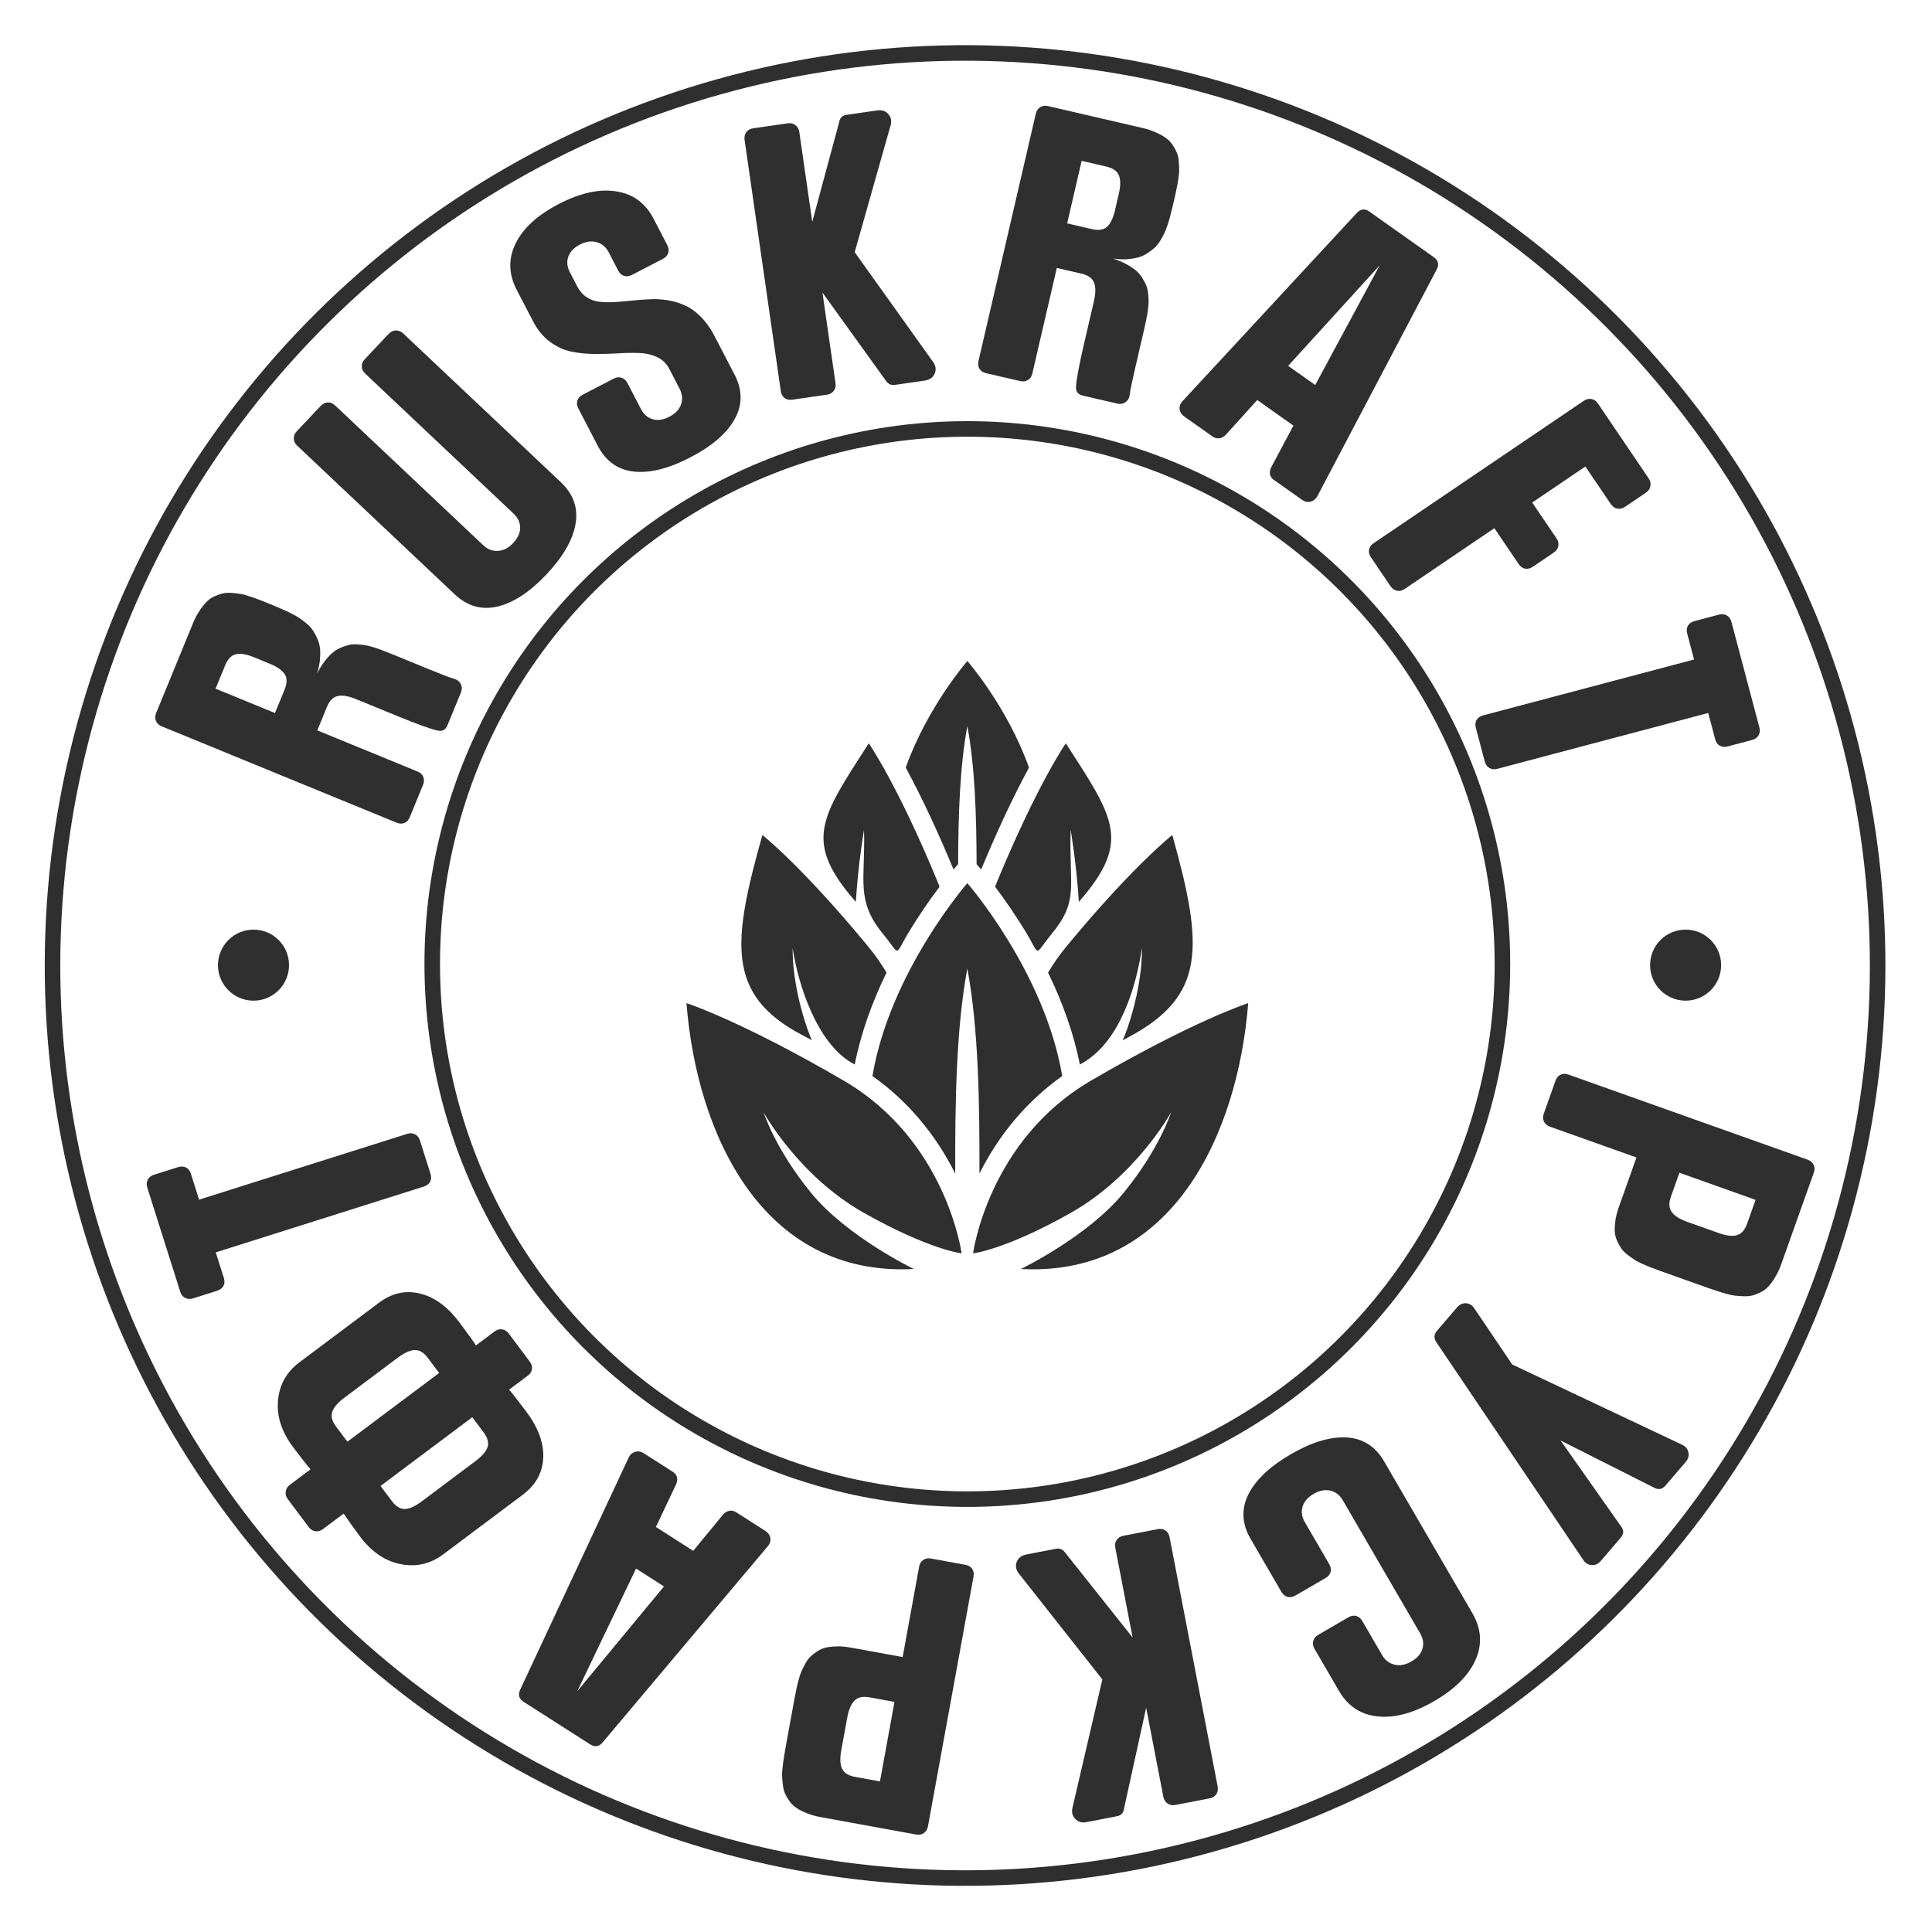
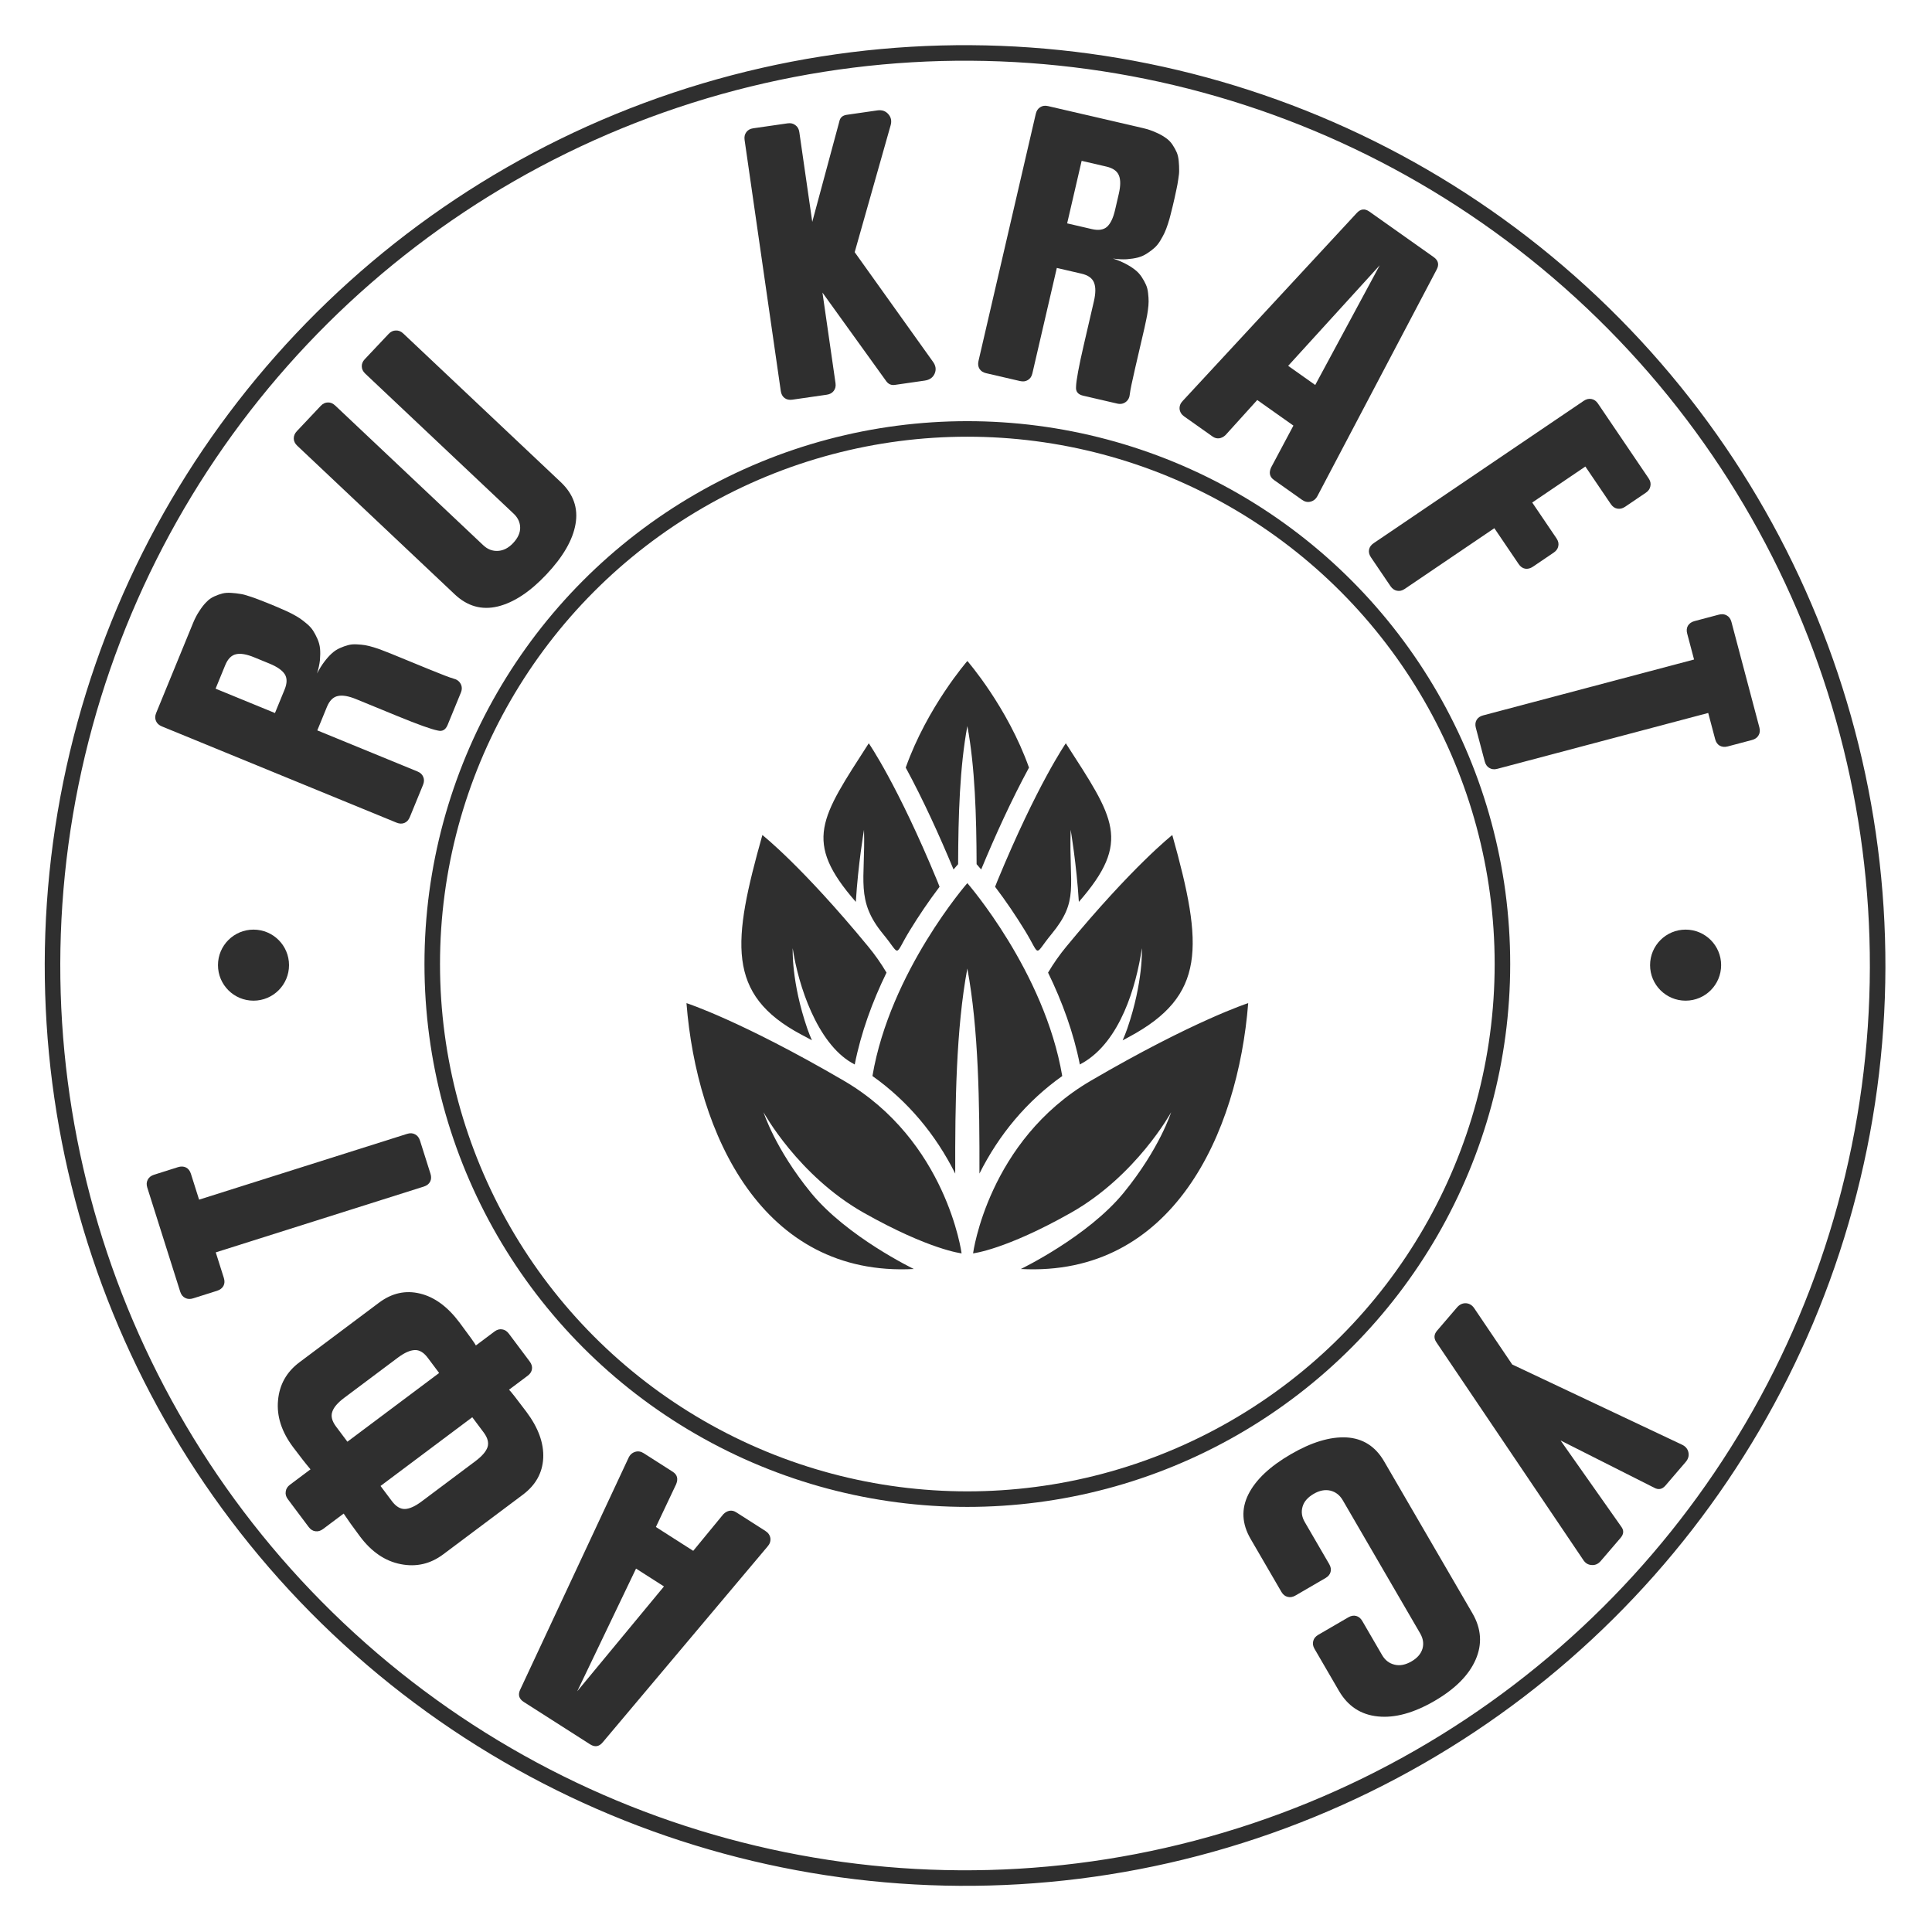
<svg xmlns="http://www.w3.org/2000/svg" width="1080" height="1080" viewBox="0 0 1080 1080" fill="none">
  <g clip-path="url(#clip0_346_277)">
    <circle cx="539.486" cy="539.726" r="510.12" transform="rotate(-168.497 539.486 539.726)" stroke="#2F2F2F" stroke-width="8.688" />
    <circle cx="540.745" cy="538.901" r="299.122" stroke="#2F2F2F" stroke-width="8.688" />
    <g clip-path="url(#clip1_346_277)">
      <path fill-rule="evenodd" clip-rule="evenodd" d="M540.744 369.482C540.744 369.482 563.133 395.132 575.214 429.095C565.274 447.474 556.508 466.736 548.485 486.034L545.924 483.081C545.847 456.312 545.022 428.649 540.76 405.879C536.502 428.654 535.677 456.312 535.595 483.081L533.034 486.034C525.005 466.736 516.245 447.474 506.306 429.095C518.386 395.132 540.775 369.482 540.775 369.482M478.409 504.156C479.711 482.932 482.984 463.855 482.984 463.855C483.85 492.006 478.076 503.247 493.743 522.242C503.841 534.489 499.476 535.049 508.514 520.249C513.637 511.889 519.15 503.735 525.067 495.924L525.226 495.719C524.831 494.692 524.416 493.624 523.986 492.571C501.684 438.554 485.648 415.498 485.648 415.498C458.756 457.334 448.715 470.182 478.409 504.156ZM603.084 504.156C601.783 482.932 598.504 463.855 598.504 463.855C597.479 495.976 603.412 503.247 587.745 522.242C577.647 534.489 582.012 535.049 572.975 520.249C567.851 511.889 562.339 503.735 556.421 495.924L556.263 495.719C556.657 494.692 557.067 493.624 557.502 492.571C579.809 438.554 595.799 415.498 595.799 415.498C622.737 457.334 632.773 470.182 603.084 504.156ZM540.744 493.675C540.744 493.675 583.913 543.126 593.801 601.513C574.01 615.537 558.45 634.203 547.512 656.033C547.614 616.919 547.046 575.093 540.744 541.411C534.443 575.093 533.874 616.898 533.976 656.033C523.048 634.183 507.484 615.522 487.698 601.498C497.575 543.121 540.744 493.67 540.744 493.67V493.675ZM627.563 581.568C628.506 579.422 629.361 577.255 630.125 575.093C639.219 548.734 638.322 530.058 638.322 530.058C635.12 551.594 626.18 581.984 605.369 594.098H605.338H605.308L604.344 594.658L603.689 595.048H603.643C600.148 577.368 593.842 560.047 585.875 543.697C588.907 538.574 592.333 533.696 596.122 529.108C633.255 484.098 655.321 466.782 655.321 466.782C672.899 529.369 673.893 556.611 631.365 579.519L630.432 580.033L630.294 580.105L629.546 580.51L629.213 580.69L628.542 581.055H628.511L628.05 581.306L627.993 581.337L627.563 581.568ZM453.884 581.568C452.941 579.422 452.086 577.255 451.323 575.093C442.224 548.734 443.125 530.058 443.125 530.058C446.251 551.071 456.83 582.893 476.078 594.098H476.109H476.14L477.103 594.658L477.759 595.048H477.8C481.294 577.368 487.6 560.047 495.567 543.697C492.536 538.574 489.11 533.696 485.321 529.108C448.249 484.098 426.172 466.782 426.172 466.782C409.419 526.437 405.818 555.882 447.808 578.271L448.064 578.405L448.822 578.811L449.289 579.057H449.314L450.139 579.499L450.252 579.56L451.072 580.002L451.21 580.074L451.958 580.48L452.291 580.659L452.962 581.024H452.993L453.454 581.275L453.51 581.306L453.884 581.568ZM510.84 709.377C510.84 709.377 473.44 691.358 453.341 666.755C433.243 642.153 426.818 621.751 426.818 621.751C426.818 621.751 446.199 657.276 482.892 677.975C519.585 698.675 537.542 700.637 537.542 700.637C537.542 700.637 529.196 637.67 471.677 604.106C414.158 570.543 383.741 560.75 383.741 560.75C389.48 633.716 425.993 713.906 510.84 709.377ZM570.649 709.377C570.649 709.377 608.049 691.358 628.147 666.755C648.246 642.153 654.67 621.751 654.67 621.751C654.67 621.751 635.248 657.276 598.601 677.975C561.954 698.675 543.951 700.637 543.951 700.637C543.951 700.637 552.318 637.67 609.816 604.106C667.315 570.543 697.752 560.75 697.752 560.75C692.009 633.716 655.495 713.906 570.649 709.377Z" fill="#2F2F2F" />
    </g>
    <circle cx="942.263" cy="539.521" r="19.859" fill="#2F2F2F" />
    <circle cx="141.709" cy="539.521" r="19.859" fill="#2F2F2F" />
    <path d="M257.626 387.193L250.218 405.254C249.098 407.985 247.271 409.026 244.737 408.378C241.229 407.72 233.678 405.014 222.084 400.258L199.09 390.827C194.854 389.089 191.447 388.506 188.868 389.076C186.234 389.624 184.197 391.654 182.757 395.165L177.372 408.293L233.393 431.271C235.01 431.934 236.086 432.961 236.622 434.353C237.181 435.69 237.129 437.166 236.466 438.782L229.092 456.759C228.429 458.376 227.43 459.464 226.093 460.022C224.757 460.581 223.281 460.529 221.664 459.866L90.475 406.057C88.859 405.394 87.771 404.394 87.212 403.058C86.597 401.698 86.621 400.211 87.284 398.594L107.93 348.259C108.982 345.695 110.165 343.445 111.48 341.51C112.762 339.496 114.057 337.846 115.366 336.559C116.643 335.194 118.118 334.139 119.791 333.393C121.465 332.646 122.991 332.1 124.37 331.754C125.75 331.408 127.39 331.3 129.29 331.428C131.191 331.557 132.84 331.744 134.236 331.992C135.6 332.16 137.308 332.6 139.36 333.312C141.436 333.968 143.114 334.558 144.396 335.084C145.646 335.532 147.301 336.178 149.364 337.024L153.461 338.705C155.412 339.505 157.017 340.196 158.276 340.777C159.558 341.303 161.14 342.05 163.023 343.017C164.905 343.985 166.458 344.882 167.682 345.71C168.849 346.514 170.183 347.55 171.682 348.816C173.126 350.059 174.262 351.339 175.089 352.655C175.884 353.893 176.671 355.388 177.45 357.14C178.229 358.892 178.717 360.72 178.912 362.624C179.076 364.449 179.057 366.558 178.857 368.95C178.602 371.32 178.059 373.833 177.231 376.488C178.505 374.016 179.856 371.835 181.282 369.945C182.708 368.055 184.092 366.507 185.434 365.299C186.799 364.035 188.318 363.031 189.992 362.284C191.666 361.538 193.192 360.992 194.571 360.646C195.973 360.244 197.597 360.096 199.442 360.202C201.231 360.285 202.796 360.438 204.137 360.663C205.478 360.887 207.102 361.293 209.01 361.88C210.918 362.467 212.485 363.012 213.712 363.515C214.905 363.94 216.45 364.541 218.345 365.318L239.582 374.029C246.885 377.024 251.501 378.788 253.432 379.319C255.33 379.772 256.687 380.752 257.502 382.258C258.316 383.764 258.358 385.409 257.626 387.193ZM150.678 370.97L142.066 367.438C137.83 365.7 134.45 365.128 131.928 365.721C129.35 366.292 127.34 368.333 125.9 371.844L120.515 384.972L153.71 398.587L159.094 385.46C160.535 381.948 160.565 379.095 159.186 376.901C157.751 374.685 154.915 372.708 150.678 370.97Z" fill="#2F2F2F" />
    <path d="M287.094 287.114L204.21 208.901C202.939 207.702 202.283 206.378 202.241 204.93C202.155 203.441 202.712 202.061 203.911 200.79L217.246 186.659C218.446 185.388 219.791 184.752 221.283 184.752C222.772 184.666 224.152 185.223 225.423 186.422L313.433 269.473C320.532 276.172 323.295 283.998 321.722 292.951C320.19 301.86 314.752 311.267 305.406 321.17C296.227 330.898 287.172 336.85 278.242 339.027C269.269 341.162 261.254 338.901 254.2 332.244L166.189 249.193C164.918 247.993 164.262 246.67 164.22 245.222C164.175 243.689 164.753 242.287 165.952 241.016L179.287 226.885C180.486 225.614 181.832 224.978 183.323 224.978C184.771 224.936 186.131 225.514 187.401 226.713L270.154 304.803C272.564 307.077 275.301 308.127 278.364 307.953C281.428 307.779 284.242 306.334 286.805 303.617C289.452 300.812 290.775 297.961 290.777 295.063C290.775 292.079 289.548 289.43 287.094 287.114Z" fill="#2F2F2F" />
-     <path d="M399.467 187.933L410.634 209.426C415.106 218.033 415.114 226.346 410.658 234.365C406.173 242.33 397.917 249.438 385.887 255.688C373.858 261.938 363.349 264.58 354.361 263.615C345.372 262.65 338.628 257.837 334.128 249.176L323.295 228.325C322.489 226.775 322.305 225.309 322.741 223.928C323.178 222.547 324.172 221.453 325.722 220.648L342.964 211.69C344.514 210.884 345.98 210.7 347.361 211.136C348.796 211.545 349.916 212.525 350.721 214.075L358.305 228.671C359.833 231.611 362.004 233.504 364.82 234.35C367.689 235.167 370.781 234.715 374.096 232.993C377.517 231.215 379.718 228.917 380.699 226.1C381.704 223.201 381.43 220.254 379.874 217.26L374.082 206.113C372.527 203.119 370.243 200.945 367.231 199.59C364.191 198.183 360.811 197.427 357.09 197.323C353.423 197.191 349.423 197.267 345.089 197.55C340.808 197.805 336.417 197.913 331.917 197.875C327.469 197.81 323.191 197.351 319.082 196.498C315.026 195.618 311.131 193.806 307.396 191.061C303.634 188.263 300.517 184.485 298.045 179.727L288.836 162.004C284.253 153.183 284.065 144.522 288.271 136.022C292.478 127.522 300.488 120.203 312.304 114.064C324.173 107.897 334.82 105.522 344.247 106.939C353.727 108.327 360.759 113.432 365.342 122.254L373.009 137.01C373.815 138.56 373.999 140.026 373.562 141.407C373.126 142.788 372.132 143.881 370.582 144.687L353.34 153.645C351.789 154.451 350.297 154.649 348.862 154.24C347.481 153.804 346.388 152.81 345.582 151.26L340.291 141.075C338.735 138.081 336.496 136.189 333.573 135.399C330.676 134.528 327.517 134.981 324.096 136.759C320.781 138.481 318.633 140.751 317.653 143.569C316.726 146.359 317.027 149.224 318.555 152.165L322.721 160.184C324.055 162.75 325.797 164.731 327.947 166.126C330.098 167.521 332.442 168.373 334.98 168.684C337.571 168.967 340.388 169.031 343.431 168.876C346.446 168.668 349.567 168.404 352.796 168.084C356.078 167.737 359.375 167.483 362.687 167.324C366.025 167.084 369.396 167.233 372.8 167.773C376.176 168.26 379.41 169.193 382.504 170.573C385.623 171.872 388.661 173.994 391.617 176.94C394.545 179.831 397.162 183.496 399.467 187.933Z" fill="#2F2F2F" />
    <path d="M516.889 212.76L500.251 215.158C498.283 215.442 496.698 214.788 495.494 213.196L459.76 163.563L467.058 214.191C467.308 215.92 466.969 217.369 466.041 218.538C465.174 219.698 463.875 220.402 462.146 220.651L442.914 223.424C441.185 223.673 439.74 223.364 438.581 222.496C437.421 221.629 436.716 220.33 436.467 218.601L416.235 78.256C415.985 76.527 416.294 75.082 417.162 73.922C418.021 72.703 419.315 71.968 421.045 71.719L440.276 68.947C442.005 68.697 443.454 69.036 444.623 69.963C445.842 70.822 446.577 72.117 446.826 73.846L454.06 124.027L469.172 67.977C469.587 65.786 470.957 64.523 473.283 64.188L490.457 61.712C493.021 61.343 495.071 62.052 496.607 63.839C498.134 65.567 498.555 67.637 497.867 70.049L477.777 140.969L521.361 201.98C523.085 204.227 523.471 206.485 522.52 208.752C521.568 211.02 519.691 212.356 516.889 212.76Z" fill="#2F2F2F" />
    <path d="M624.495 225.599L605.479 221.191C602.603 220.524 601.281 218.888 601.514 216.282C601.599 212.715 603.056 204.827 605.886 192.619L611.498 168.408C612.532 163.948 612.561 160.491 611.583 158.038C610.619 155.526 608.288 153.842 604.591 152.985L590.769 149.78L577.095 208.766C576.701 210.469 575.859 211.696 574.572 212.449C573.343 213.215 571.877 213.401 570.175 213.007L551.247 208.619C549.545 208.224 548.31 207.413 547.544 206.184C546.777 204.954 546.591 203.489 546.986 201.787L579.006 63.654C579.401 61.952 580.213 60.717 581.442 59.951C582.685 59.126 584.157 58.91 585.859 59.305L638.858 71.591C641.558 72.217 643.969 73.023 646.09 74.009C648.284 74.951 650.121 75.964 651.601 77.049C653.154 78.09 654.433 79.376 655.438 80.908C656.444 82.439 657.228 83.858 657.791 85.164C658.355 86.469 658.725 88.071 658.904 89.968C659.083 91.864 659.163 93.522 659.143 94.94C659.196 96.313 659.036 98.069 658.664 100.209C658.35 102.363 658.037 104.115 657.724 105.465C657.483 106.77 657.111 108.508 656.608 110.68L655.608 114.993C655.132 117.048 654.708 118.743 654.336 120.079C654.023 121.429 653.541 123.111 652.888 125.124C652.236 127.138 651.6 128.815 650.98 130.155C650.373 131.437 649.566 132.92 648.557 134.603C647.562 136.228 646.482 137.555 645.315 138.583C644.222 139.566 642.873 140.583 641.268 141.634C639.664 142.685 637.939 143.46 636.091 143.959C634.316 144.413 632.231 144.734 629.838 144.922C627.458 145.05 624.891 144.919 622.136 144.528C624.782 145.388 627.152 146.371 629.246 147.475C631.34 148.579 633.091 149.696 634.499 150.826C635.966 151.97 637.202 153.308 638.207 154.84C639.213 156.372 639.997 157.79 640.56 159.096C641.182 160.415 641.589 161.994 641.782 163.832C641.988 165.612 642.088 167.181 642.082 168.54C642.076 169.9 641.937 171.568 641.664 173.546C641.391 175.523 641.105 177.158 640.805 178.449C640.578 179.695 640.234 181.316 639.771 183.312L634.587 205.673C632.805 213.362 631.807 218.202 631.592 220.193C631.451 222.14 630.702 223.636 629.346 224.682C627.99 225.729 626.373 226.034 624.495 225.599ZM623.315 117.434L625.417 108.366C626.451 103.905 626.472 100.478 625.481 98.083C624.504 95.63 622.166 93.975 618.468 93.118L604.646 89.914L596.544 124.865L610.366 128.07C614.064 128.927 616.885 128.498 618.828 126.784C620.785 125.011 622.281 121.895 623.315 117.434Z" fill="#2F2F2F" />
    <path d="M727.863 279.422L712.149 268.303C709.74 266.598 709.211 264.268 710.564 261.313L723.026 237.914L702.812 223.611L685.039 243.251C683.958 244.257 682.763 244.851 681.454 245.032C680.18 245.163 678.977 244.829 677.846 244.028L661.985 232.805C660.461 231.726 659.597 230.339 659.393 228.645C659.273 226.937 659.876 225.407 661.201 224.057L758.327 119.19C760.501 116.743 762.892 116.442 765.498 118.287L801.424 143.71C804.08 145.589 804.616 147.961 803.032 150.826L736.447 277.304C735.565 278.968 734.274 280.011 732.574 280.431C730.958 280.838 729.387 280.501 727.863 279.422ZM735.217 215.21L771.283 148.287L720.094 204.508L735.217 215.21Z" fill="#2F2F2F" />
    <path d="M777.267 327.634L766.367 311.548C765.387 310.102 765.034 308.668 765.307 307.245C765.581 305.823 766.441 304.621 767.887 303.641L885.273 224.101C886.719 223.121 888.154 222.768 889.576 223.041C891.049 223.281 892.275 224.124 893.255 225.57L921.593 267.392C922.573 268.839 922.902 270.29 922.578 271.746C922.339 273.219 921.496 274.445 920.049 275.425L908.453 283.283C907.007 284.263 905.53 284.608 904.024 284.319C902.602 284.045 901.4 283.185 900.42 281.739L886.226 260.79L856.524 280.916L870.11 300.967C871.09 302.413 871.419 303.865 871.095 305.321C870.822 306.743 869.962 307.945 868.516 308.925L856.919 316.782C855.473 317.762 854.013 318.133 852.541 317.893C851.119 317.62 849.917 316.76 848.937 315.313L835.351 295.263L785.225 329.228C783.778 330.208 782.327 330.537 780.871 330.214C779.448 329.94 778.247 329.08 777.267 327.634Z" fill="#2F2F2F" />
    <path d="M829.982 425.654L825.007 406.871C824.56 405.182 824.7 403.711 825.428 402.459C826.155 401.207 827.364 400.357 829.053 399.91L946.99 368.672L943.149 354.17C942.702 352.481 942.842 351.01 943.57 349.758C944.356 348.49 945.593 347.632 947.282 347.185L960.823 343.599C962.512 343.151 963.983 343.291 965.235 344.019C966.546 344.732 967.425 345.932 967.872 347.621L983.514 406.677C983.962 408.366 983.792 409.845 983.006 411.112C982.278 412.365 981.07 413.215 979.381 413.662L965.84 417.249C964.151 417.696 962.651 417.563 961.341 416.851C960.088 416.123 959.238 414.915 958.791 413.226L954.904 398.549L836.966 429.787C835.277 430.234 833.799 430.065 832.531 429.279C831.279 428.551 830.429 427.343 829.982 425.654Z" fill="#2F2F2F" />
-     <path d="M863.009 622.463L869.522 604.157C870.108 602.511 871.055 601.377 872.364 600.756C873.672 600.134 875.149 600.116 876.795 600.702L1010.39 648.238C1012.03 648.824 1013.17 649.771 1013.79 651.079C1014.47 652.407 1014.51 653.895 1013.93 655.541L995.687 706.797C994.758 709.408 993.683 711.712 992.461 713.707C991.276 715.779 990.06 717.489 988.814 718.836C987.604 720.26 986.18 721.384 984.544 722.209C982.908 723.034 981.409 723.651 980.048 724.062C978.686 724.473 977.053 724.659 975.148 724.621C973.244 724.583 971.588 724.473 970.181 724.293C968.811 724.189 967.085 723.83 965.001 723.216C962.897 722.66 961.192 722.149 959.886 721.684C958.617 721.297 956.933 720.729 954.833 719.982L928.353 710.56C926.253 709.812 924.56 709.178 923.275 708.657C922.026 708.212 920.41 707.541 918.427 706.644C916.424 705.803 914.83 704.981 913.646 704.175C912.498 703.447 911.174 702.496 909.673 701.323C908.172 700.149 907.024 698.973 906.228 697.795C905.432 696.616 904.661 695.191 903.913 693.518C903.165 691.845 902.744 690.064 902.648 688.176C902.59 686.364 902.727 684.271 903.061 681.895C903.431 679.597 904.08 677.142 905.009 674.531L914.795 647.03L866.434 629.821C864.788 629.235 863.664 628.26 863.062 626.895C862.441 625.587 862.423 624.109 863.009 622.463ZM943.397 683.107L960.681 689.257C964.995 690.792 968.398 691.204 970.89 690.491C973.438 689.8 975.349 687.666 976.621 684.09L981.378 670.722L938.806 655.574L934.049 668.941C932.777 672.517 932.938 675.388 934.533 677.555C936.129 679.721 939.083 681.572 943.397 683.107Z" fill="#2F2F2F" />
    <path d="M803.325 743.861L814.446 730.897C815.898 729.205 817.61 728.411 819.584 728.517C821.564 728.707 823.138 729.74 824.307 731.616L845.34 762.757L940.16 807.544C942.152 808.459 943.371 809.862 943.814 811.75C944.264 813.724 943.764 815.557 942.312 817.249L931.015 830.419C929.171 832.568 927.044 832.966 924.633 831.612L872.367 805.232L906.235 853.336C907.848 855.435 907.752 857.536 905.948 859.639L894.827 872.603C893.375 874.295 891.659 875.046 889.679 874.855C887.706 874.75 886.135 873.759 884.966 871.883L802.92 750.301C801.425 748.065 801.56 745.918 803.325 743.861Z" fill="#2F2F2F" />
    <path d="M729.372 850.833L743.043 874.35C743.921 875.861 744.174 877.316 743.804 878.717C743.433 880.117 742.492 881.256 740.982 882.134L724.183 891.899C722.673 892.777 721.218 893.031 719.817 892.66C718.365 892.32 717.2 891.394 716.322 889.884L699.108 860.272C694.203 851.834 693.775 843.545 697.825 835.407C701.875 827.268 709.786 819.778 721.558 812.935C733.121 806.213 743.493 803.076 752.673 803.523C761.832 804.053 768.849 808.511 773.724 816.897L823.093 901.826C828.089 910.421 828.688 919.063 824.889 927.752C821.089 936.442 813.434 944.132 801.923 950.824C790.307 957.576 779.758 960.468 770.275 959.5C760.74 958.561 753.474 953.795 748.478 945.201L734.807 921.683C733.929 920.173 733.701 918.702 734.124 917.271C734.495 915.871 735.435 914.732 736.946 913.854L753.744 904.089C755.255 903.211 756.71 902.957 758.11 903.328C759.511 903.699 760.65 904.639 761.528 906.15L772.61 925.214C774.275 928.079 776.602 929.863 779.589 930.565C782.523 931.298 785.684 930.681 789.069 928.713C792.299 926.835 794.336 924.466 795.182 921.605C795.976 918.775 795.54 915.927 793.874 913.062L750.636 838.681C748.971 835.816 746.671 834.017 743.736 833.284C740.749 832.581 737.641 833.169 734.411 835.046C731.025 837.014 728.936 839.413 728.142 842.244C727.297 845.105 727.706 847.968 729.372 850.833Z" fill="#2F2F2F" />
-     <path d="M573.748 868.961L590.253 865.777C592.206 865.401 593.821 865.979 595.098 867.512L633.143 915.397L623.455 865.171C623.124 863.456 623.394 861.993 624.265 860.781C625.076 859.582 626.34 858.816 628.056 858.486L647.134 854.805C648.85 854.474 650.307 854.715 651.507 855.526C652.707 856.338 653.472 857.602 653.803 859.317L680.66 998.547C680.991 1000.26 680.75 1001.72 679.939 1002.92C679.138 1004.18 677.88 1004.97 676.165 1005.3L657.086 1008.98C655.371 1009.32 653.907 1009.05 652.696 1008.17C651.437 1007.37 650.642 1006.12 650.312 1004.4L640.709 954.619L628.269 1011.32C627.958 1013.53 626.649 1014.86 624.342 1015.3L607.304 1018.59C604.761 1019.08 602.679 1018.47 601.06 1016.75C599.453 1015.1 598.935 1013.05 599.507 1010.61L616.216 938.819L569.792 879.941C567.963 877.778 567.47 875.541 568.313 873.231C569.156 870.921 570.968 869.497 573.748 868.961Z" fill="#2F2F2F" />
-     <path d="M520.51 871.238L539.625 874.725C541.344 875.038 542.615 875.791 543.439 876.982C544.263 878.173 544.518 879.628 544.204 881.347L518.762 1020.84C518.448 1022.56 517.696 1023.83 516.505 1024.66C515.302 1025.54 513.842 1025.82 512.123 1025.51L458.601 1015.75C455.875 1015.25 453.429 1014.56 451.263 1013.68C449.027 1012.84 447.144 1011.91 445.614 1010.9C444.014 1009.93 442.676 1008.71 441.599 1007.23C440.522 1005.75 439.671 1004.37 439.047 1003.09C438.422 1001.81 437.976 1000.23 437.708 998.342C437.439 996.456 437.281 994.804 437.233 993.387C437.116 992.018 437.192 990.256 437.463 988.1C437.674 985.934 437.904 984.169 438.153 982.806C438.331 981.491 438.62 979.737 439.02 977.544L444.064 949.894C444.464 947.701 444.817 945.929 445.125 944.576C445.363 943.272 445.766 941.57 446.333 939.468C446.84 937.356 447.396 935.651 448.001 934.353C448.535 933.103 449.26 931.643 450.177 929.973C451.094 928.303 452.071 926.98 453.106 926.005C454.141 925.031 455.424 924.04 456.955 923.033C458.486 922.026 460.176 921.324 462.024 920.926C463.803 920.577 465.891 920.376 468.289 920.323C470.617 920.319 473.144 920.566 475.871 921.063L504.588 926.301L513.798 875.802C514.112 874.083 514.894 872.817 516.144 872.004C517.336 871.18 518.791 870.925 520.51 871.238ZM473.578 960.33L470.286 978.378C469.464 982.883 469.605 986.307 470.709 988.652C471.801 991.056 474.215 992.599 477.949 993.28L491.907 995.826L500.015 951.372L486.057 948.826C482.322 948.145 479.515 948.766 477.633 950.689C475.751 952.612 474.399 955.825 473.578 960.33Z" fill="#2F2F2F" />
    <path d="M359.854 812.366L376.076 822.728C378.564 824.318 379.202 826.62 377.991 829.635L366.651 853.598L387.519 866.928L404.342 846.468C405.375 845.412 406.54 844.763 407.839 844.52C409.106 844.328 410.323 844.605 411.491 845.351L427.865 855.811C429.439 856.816 430.368 858.16 430.651 859.843C430.852 861.544 430.322 863.1 429.063 864.512L337.013 973.861C334.957 976.408 332.583 976.822 329.892 975.103L292.802 951.41C290.06 949.659 289.413 947.315 290.86 944.378L351.379 814.888C352.182 813.184 353.422 812.082 355.1 811.581C356.695 811.099 358.28 811.36 359.854 812.366ZM355.549 876.854L322.694 945.411L371.162 886.828L355.549 876.854Z" fill="#2F2F2F" />
    <path d="M284.461 745.535L296.11 761.086C297.157 762.484 297.578 763.901 297.373 765.334C297.167 766.768 296.365 768.009 294.966 769.056L284.551 776.858C285.538 777.775 288.777 781.898 294.268 789.227C300.914 798.1 304.048 806.705 303.669 815.043C303.255 823.333 299.455 830.169 292.27 835.551L247.787 868.873C240.602 874.255 232.678 876.088 224.015 874.372C215.304 872.692 207.716 867.536 201.25 858.904C197.349 853.697 194.303 849.429 192.112 846.102L180.612 854.717C179.213 855.764 177.797 856.185 176.363 855.98C174.881 855.81 173.616 855.026 172.569 853.628L160.92 838.077C159.872 836.678 159.476 835.244 159.73 833.774C159.899 832.292 160.683 831.027 162.082 829.98L173.582 821.365C171.15 818.52 167.911 814.397 163.865 808.996C157.4 800.365 154.585 791.633 155.422 782.801C156.21 774.005 160.197 766.916 167.382 761.534L211.865 728.213C219.05 722.831 226.697 721.13 234.805 723.111C242.877 725.044 250.236 730.446 256.883 739.319C262.409 746.697 265.455 750.964 266.021 752.121L276.436 744.319C277.835 743.272 279.269 742.875 280.739 743.129C282.173 743.335 283.413 744.137 284.461 745.535ZM222.366 758.964L192.422 781.395C188.757 784.14 186.532 786.748 185.747 789.217C184.878 791.675 185.582 794.423 187.857 797.461L194.196 805.923L245.479 767.509L239.14 759.046C236.864 756.008 234.425 754.561 231.822 754.704C229.183 754.799 226.031 756.219 222.366 758.964ZM264.009 792.246L212.726 830.66L219.066 839.123C221.341 842.161 223.799 843.633 226.437 843.538C228.992 843.431 232.102 842.005 235.767 839.26L265.711 816.828C269.376 814.083 271.643 811.482 272.512 809.024C273.345 806.518 272.624 803.746 270.348 800.709L264.009 792.246Z" fill="#2F2F2F" />
    <path d="M234.788 637.624L240.647 656.15C241.174 657.815 241.103 659.291 240.435 660.576C239.768 661.862 238.601 662.768 236.935 663.295L120.61 700.084L125.133 714.387C125.66 716.053 125.59 717.529 124.922 718.814C124.197 720.118 123.001 721.033 121.335 721.56L107.98 725.784C106.314 726.311 104.838 726.24 103.553 725.572C102.21 724.923 101.275 723.765 100.748 722.099L82.326 663.85C81.8 662.185 81.899 660.7 82.624 659.396C83.292 658.111 84.458 657.205 86.124 656.678L99.48 652.454C101.146 651.927 102.65 651.989 103.993 652.638C105.279 653.306 106.185 654.473 106.712 656.138L111.29 670.615L227.615 633.826C229.281 633.299 230.766 633.398 232.069 634.123C233.355 634.791 234.261 635.958 234.788 637.624Z" fill="#2F2F2F" />
  </g>
  <defs>
    <clipPath id="clip0_346_277">
      <rect width="1080" height="1080" fill="white" />
    </clipPath>
    <clipPath id="clip1_346_277">
      <rect width="314.016" height="340.08" fill="white" transform="matrix(-1 0 0 -1 697.752 709.562)" />
    </clipPath>
  </defs>
</svg>